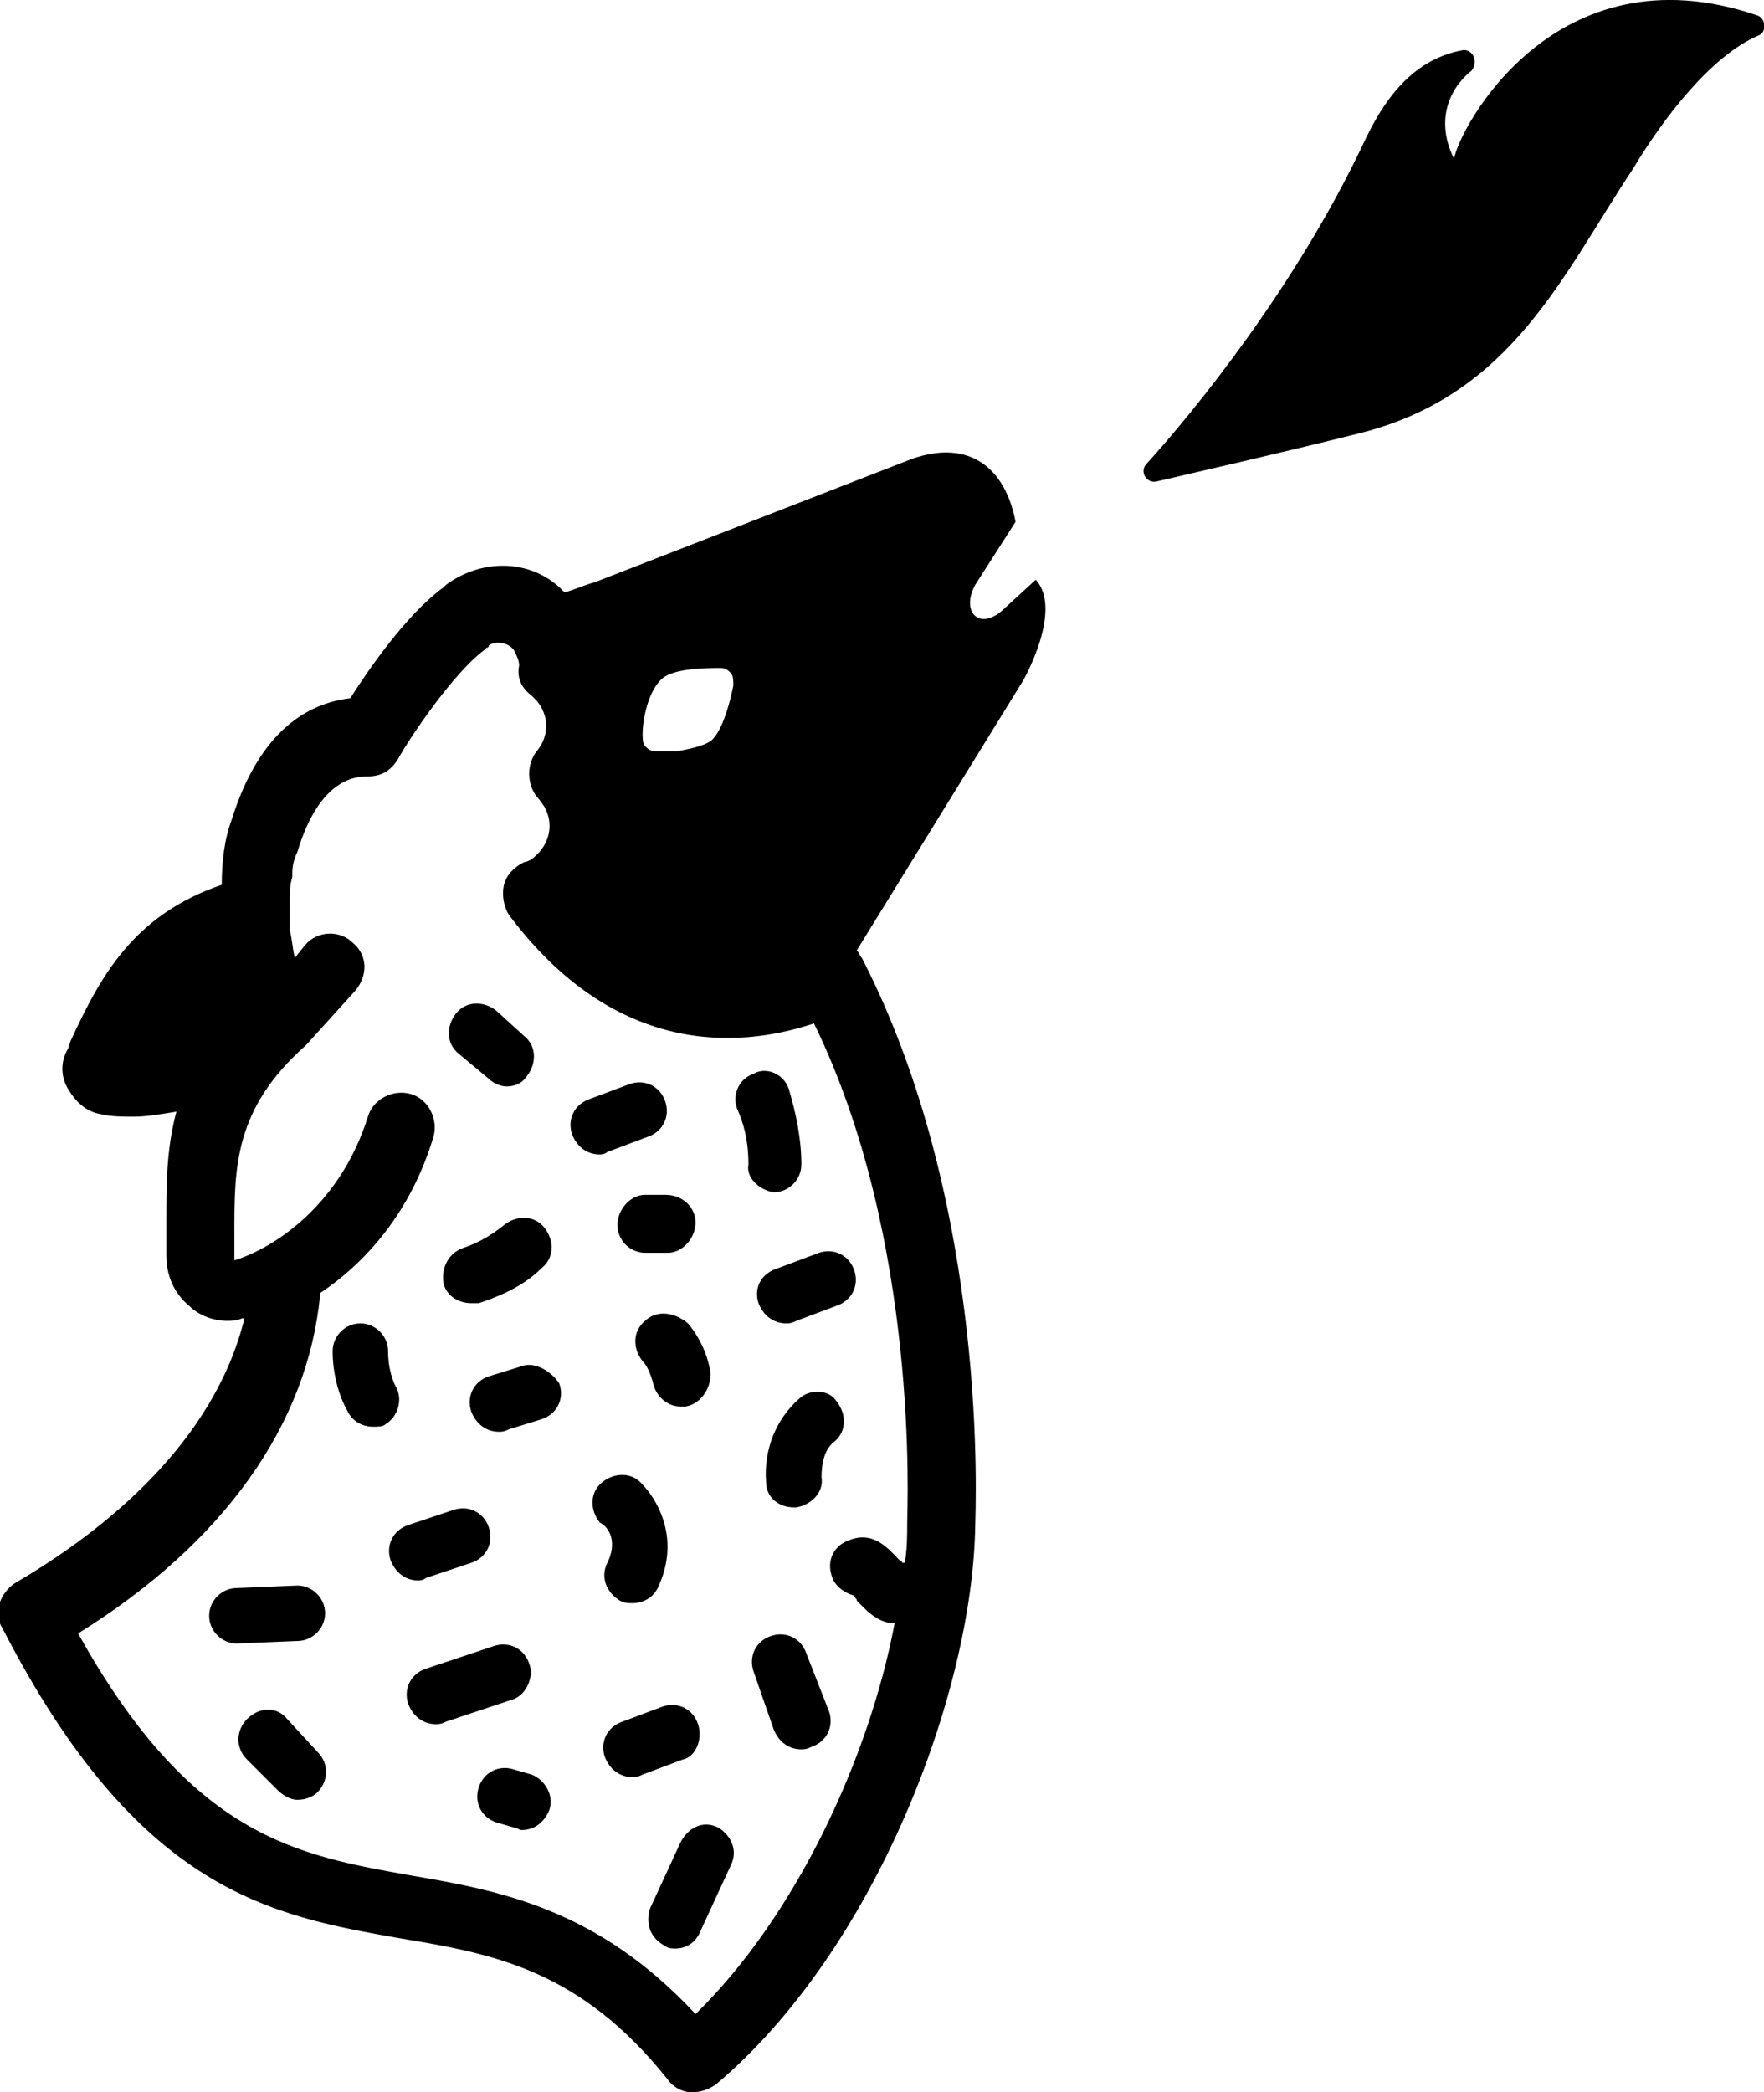
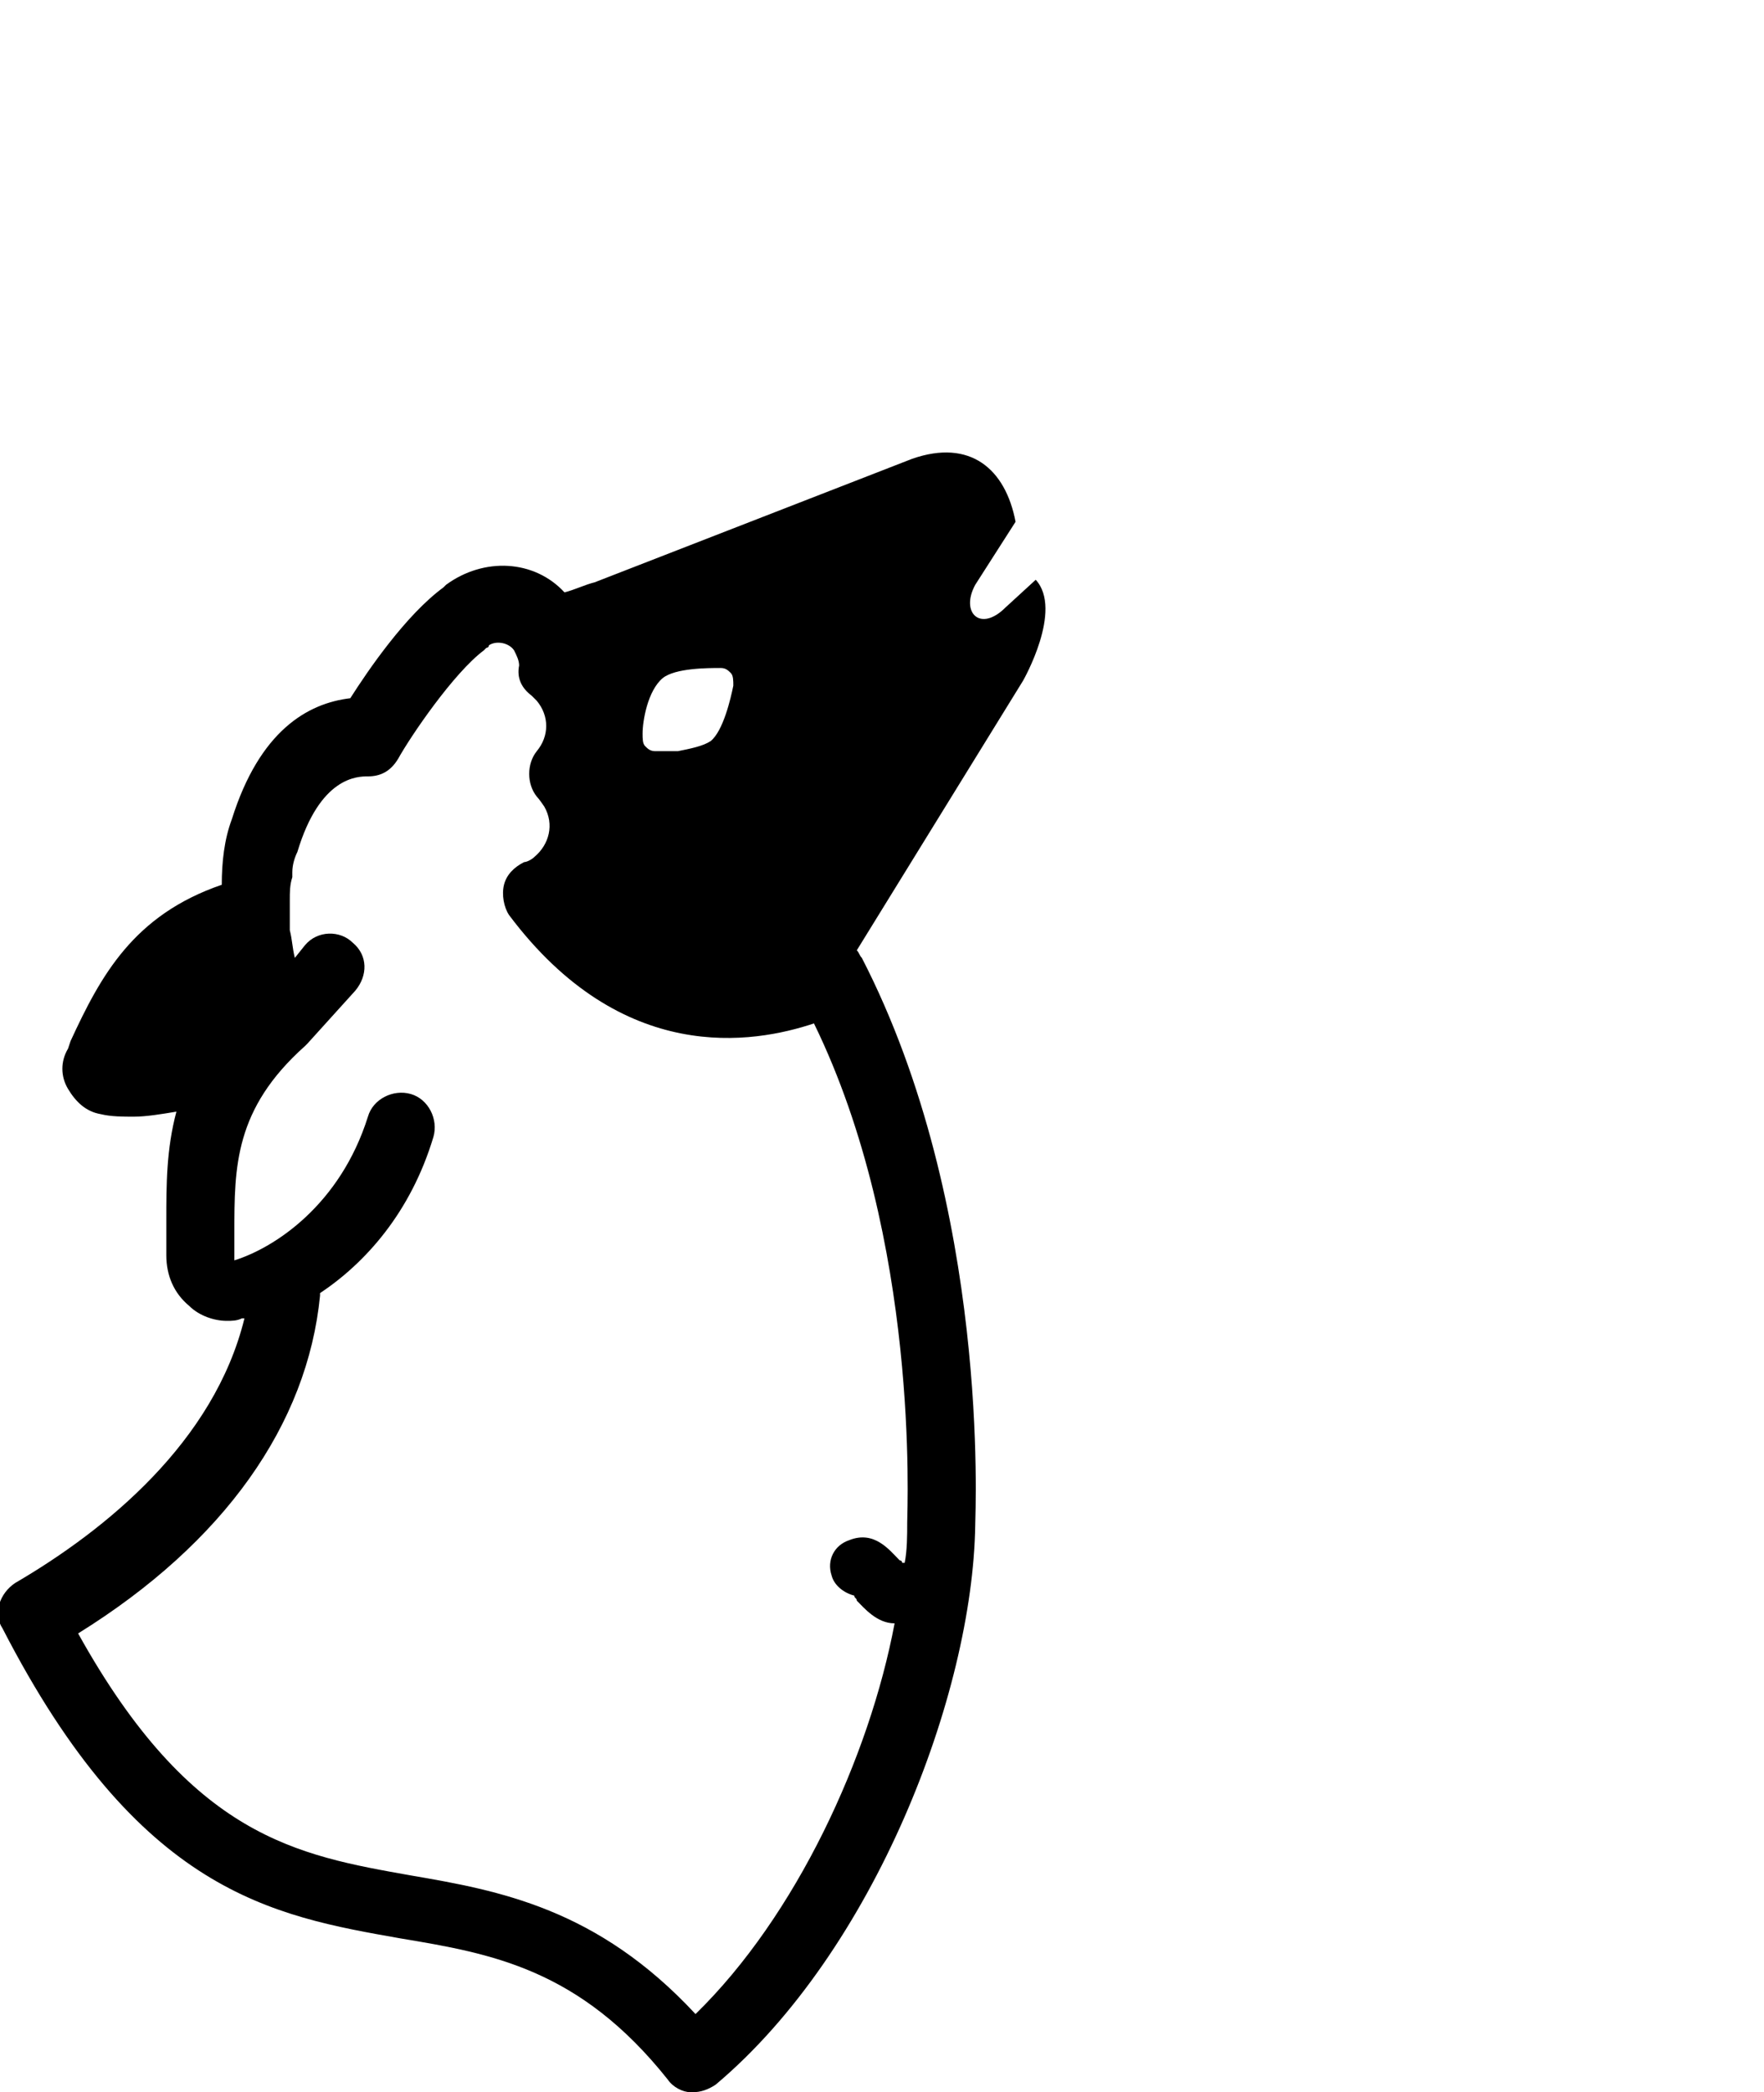
<svg xmlns="http://www.w3.org/2000/svg" width="70" height="83" viewBox="0 0 70 83">
-   <path d="M57.7 6.3c.2-1.2 4-8.4 12-5.7.4.1.4.7.1.8-1.9.8-3.8 3.3-5 5.3-2.8 4.2-4.8 9-10.9 10.5-3.2.8-6.3 1.5-8 1.9-.4.1-.7-.4-.4-.7 1.9-2.1 5.9-7 8.6-12.7.7-1.5 1.8-3.3 3.9-3.7.4-.1.7.4.4.8-1 .8-1.4 2.1-.7 3.5z" fill="#000" />
-   <path d="M19.4 42.8c.2.2.5.3.7.3.3.0.6-.1.8-.4.4-.5.4-1.2-.1-1.6l-1.1-1c-.5-.4-1.2-.4-1.6.1-.4.5-.4 1.2.1 1.6l1.2 1zm6.2 4.6c-.6.0-1.1.6-1.1 1.2s.5 1.1 1.1 1.1h.9c.6.0 1.1-.6 1.1-1.2s-.5-1.1-1.2-1.1h-.8zm0 5c-.5.4-.5 1.1-.1 1.6.2.2.3.5.4.8.1.6.6 1 1.1 1h.2c.6-.1 1-.7 1-1.3-.1-.7-.4-1.4-.9-2-.6-.5-1.3-.5-1.7-.1zM15.7 55c-.2-.4-.3-.9-.3-1.4.0-.6-.5-1.1-1.1-1.1s-1.1.5-1.1 1.1c0 .8.2 1.7.6 2.4.2.4.6.6 1 .6.2.0.4.0.5-.1.5-.3.7-1 .4-1.5zm-4.3 13.2c-.4-.5-1.1-.5-1.6.0-.4.4-.5 1.1.0 1.6L11 71c.2.2.5.4.8.4s.6-.1.8-.3c.4-.4.5-1.1.0-1.6l-1.2-1.3zM21 66c-.2-.6-.8-.9-1.4-.7l-2.7.9c-.6.2-.9.8-.7 1.4.2.5.6.8 1.1.8.1.0.2.0.4-.1l2.7-.9c.5-.2.8-.9.6-1.4zm-4.1-3.4 1.8-.6c.6-.2.9-.8.7-1.4s-.8-.9-1.4-.7l-1.8.6c-.6.2-.9.8-.7 1.4.2.5.6.8 1.1.8.0.0.2.0.3-.1zm4.2 7.8-.7-.2c-.6-.2-1.2.1-1.4.7-.2.6.1 1.2.7 1.4l.7.2c.1.0.2.1.3.1.5.0.9-.3 1.1-.8.2-.6-.2-1.2-.7-1.4zM12.9 64c0-.6-.5-1.1-1.1-1.1l-2.4.1c-.6.0-1.1.5-1.1 1.1s.5 1.1 1.1 1.1l2.4-.1c.6.0 1.1-.5 1.1-1.1zm5.8-12.3h.3c.9-.3 1.8-.7 2.5-1.4.5-.4.5-1.1.1-1.6s-1.1-.5-1.6-.1-1 .7-1.6.9c-.6.2-.9.8-.8 1.4.1.5.6.8 1.1.8zM24.1 62c-.3.6.0 1.2.5 1.5.2.1.3.1.5.1.4.0.8-.2 1-.6 1-2.1-.2-3.7-.6-4.1-.4-.5-1.1-.5-1.6-.1s-.5 1.1-.1 1.6c.4.2.7.8.3 1.6zm-3.4-7.8-1.3.4c-.6.2-.9.8-.7 1.4.2.5.6.8 1.1.8.1.0.2.0.4-.1l1.3-.4c.6-.2.9-.8.7-1.4-.3-.5-1-.9-1.5-.7zM32 65.6c-.2-.6-.8-.9-1.4-.7-.6.2-.9.8-.7 1.4l.8 2.3c.2.5.6.8 1.1.8.1.0.2.0.4-.1.6-.2.9-.8.7-1.4l-.9-2.3zm-1.9-13.9c.2.5.6.8 1.1.8.1.0.2.0.4-.1l1.6-.6c.6-.2.9-.8.7-1.4-.2-.6-.8-.9-1.4-.7l-1.6.6c-.7.2-1 .8-.8 1.4zm1.6 3.8c-.9.8-1.4 2-1.3 3.3.0.6.5 1 1.1 1h.1c.6-.1 1.1-.6 1-1.2.0-.5.1-1.1.5-1.4.5-.4.5-1.1.1-1.6-.3-.5-1.1-.5-1.5-.1zm-1-8.2c.6.0 1.1-.5 1.1-1.1.0-1-.2-2-.5-3-.2-.6-.9-.9-1.4-.6-.6.2-.9.9-.6 1.5.3.7.4 1.4.4 2.1-.1.5.4 1 1 1.1zm-6.6-1.6 1.6-.6c.6-.2.9-.8.7-1.4s-.8-.9-1.4-.7l-1.6.6c-.6.2-.9.8-.7 1.4.2.5.6.8 1.1.8.0.0.2.0.3-.1zm3.6 22.7c-.2-.6-.8-.9-1.4-.7l-1.6.6c-.6.2-.9.8-.7 1.4.2.5.6.8 1.1.8.1.0.2.0.4-.1l1.6-.6c.5-.1.8-.8.6-1.4zm.8 4.1c-.6-.3-1.2.0-1.5.6l-1.2 2.6c-.2.6.0 1.2.6 1.5.1.1.3.1.4.1.4.0.8-.2 1-.7L29 74c.3-.6.0-1.2-.5-1.5z" />
  <path d="M41.1 23l-1.2 1.1c-1 1-1.8.2-1.2-.9l1.6-2.5c-.4-2.1-1.8-3.3-4.1-2.5l-12.6 4.9c-.4.1-.8.3-1.2.4-1.2-1.3-3.2-1.4-4.7-.3l-.1.1c-1.5 1.1-3 3.3-3.7 4.4-1.7.2-3.6 1.3-4.7 4.8-.3.8-.4 1.7-.4 2.6-3.5 1.2-4.8 3.6-6 6.2l-.1.3c-.3.5-.3 1.1.0 1.6s.7.9 1.3 1c.4.1.9.1 1.3.1.5.0 1.1-.1 1.7-.2-.4 1.5-.4 2.9-.4 4.3v1.4c0 .8.3 1.5.9 2 .4.4 1 .6 1.5.6.2.0.4.0.6-.1h.1C8.5 57.2 4.2 60.7.6 62.8c-.6.4-.9 1.2-.5 1.8C5.5 75.1 10.8 76 15.9 76.9c3.6.6 7.1 1.2 10.6 5.6.2.3.6.5.9.5h.1c.3.0.6-.1.9-.3 6.3-5.3 10.2-15.5 10.3-22.2.0-.5.6-12.6-4.5-22.5-.1-.1-.1-.2-.2-.3L40.6 27s1.6-2.8.5-4zm-14.8 3.9c.5-.4 1.8-.4 2.3-.4.2.0.3.1.4.2.1.1.1.3.1.5-.1.5-.4 1.8-.9 2.2-.3.2-.8.3-1.3.4H26c-.2.0-.3-.1-.4-.2-.1-.1-.1-.3-.1-.5.0-.5.2-1.7.8-2.2zM36 60.4c0 .5.0 1.1-.1 1.6h-.1c0-.1-.1-.1-.1-.1-.4-.4-1-1.2-2-.8-.6.2-.9.8-.7 1.4.1.4.5.7.9.8.0.1.1.1.1.2.3.3.8.9 1.5.9-1 5.3-3.9 11.6-7.9 15.5-3.9-4.2-7.8-4.9-11.3-5.5-4.5-.8-8.7-1.5-13.2-9.6 5.8-3.6 9.1-8.3 9.6-13.4v-.1c1.8-1.2 3.6-3.2 4.5-6.2.2-.7-.2-1.5-.9-1.7s-1.5.2-1.7.9c-1.1 3.5-3.7 5.2-5.3 5.7v-1.1c0-2.6.0-4.9 2.8-7.4l.1-.1 1.9-2.1c.5-.6.5-1.4-.1-1.9-.5-.5-1.4-.5-1.9.1l-.4.5c-.1-.4-.1-.7-.2-1.1v-1.2c0-.3.0-.6.1-.9v-.2c0-.3.1-.6.2-.8.9-3 2.4-3 2.8-3 .5.0.9-.2 1.2-.7.5-.9 2.2-3.4 3.4-4.3l.1-.1s.1.0.1-.1c.3-.2.8-.1 1 .2.1.2.2.4.2.6-.1.5.1.9.5 1.2l.2.2c.5.6.5 1.4.0 2-.4.5-.4 1.3.0 1.8.0.0.1.1.3.4.4.7.2 1.5-.4 2-.1.1-.3.2-.4.2-.4.2-.7.5-.8.9s0 .9.2 1.2c4.5 6 9.7 5.1 12.1 4.3 4.2 8.6 3.7 19.2 3.7 19.8z" />
</svg>